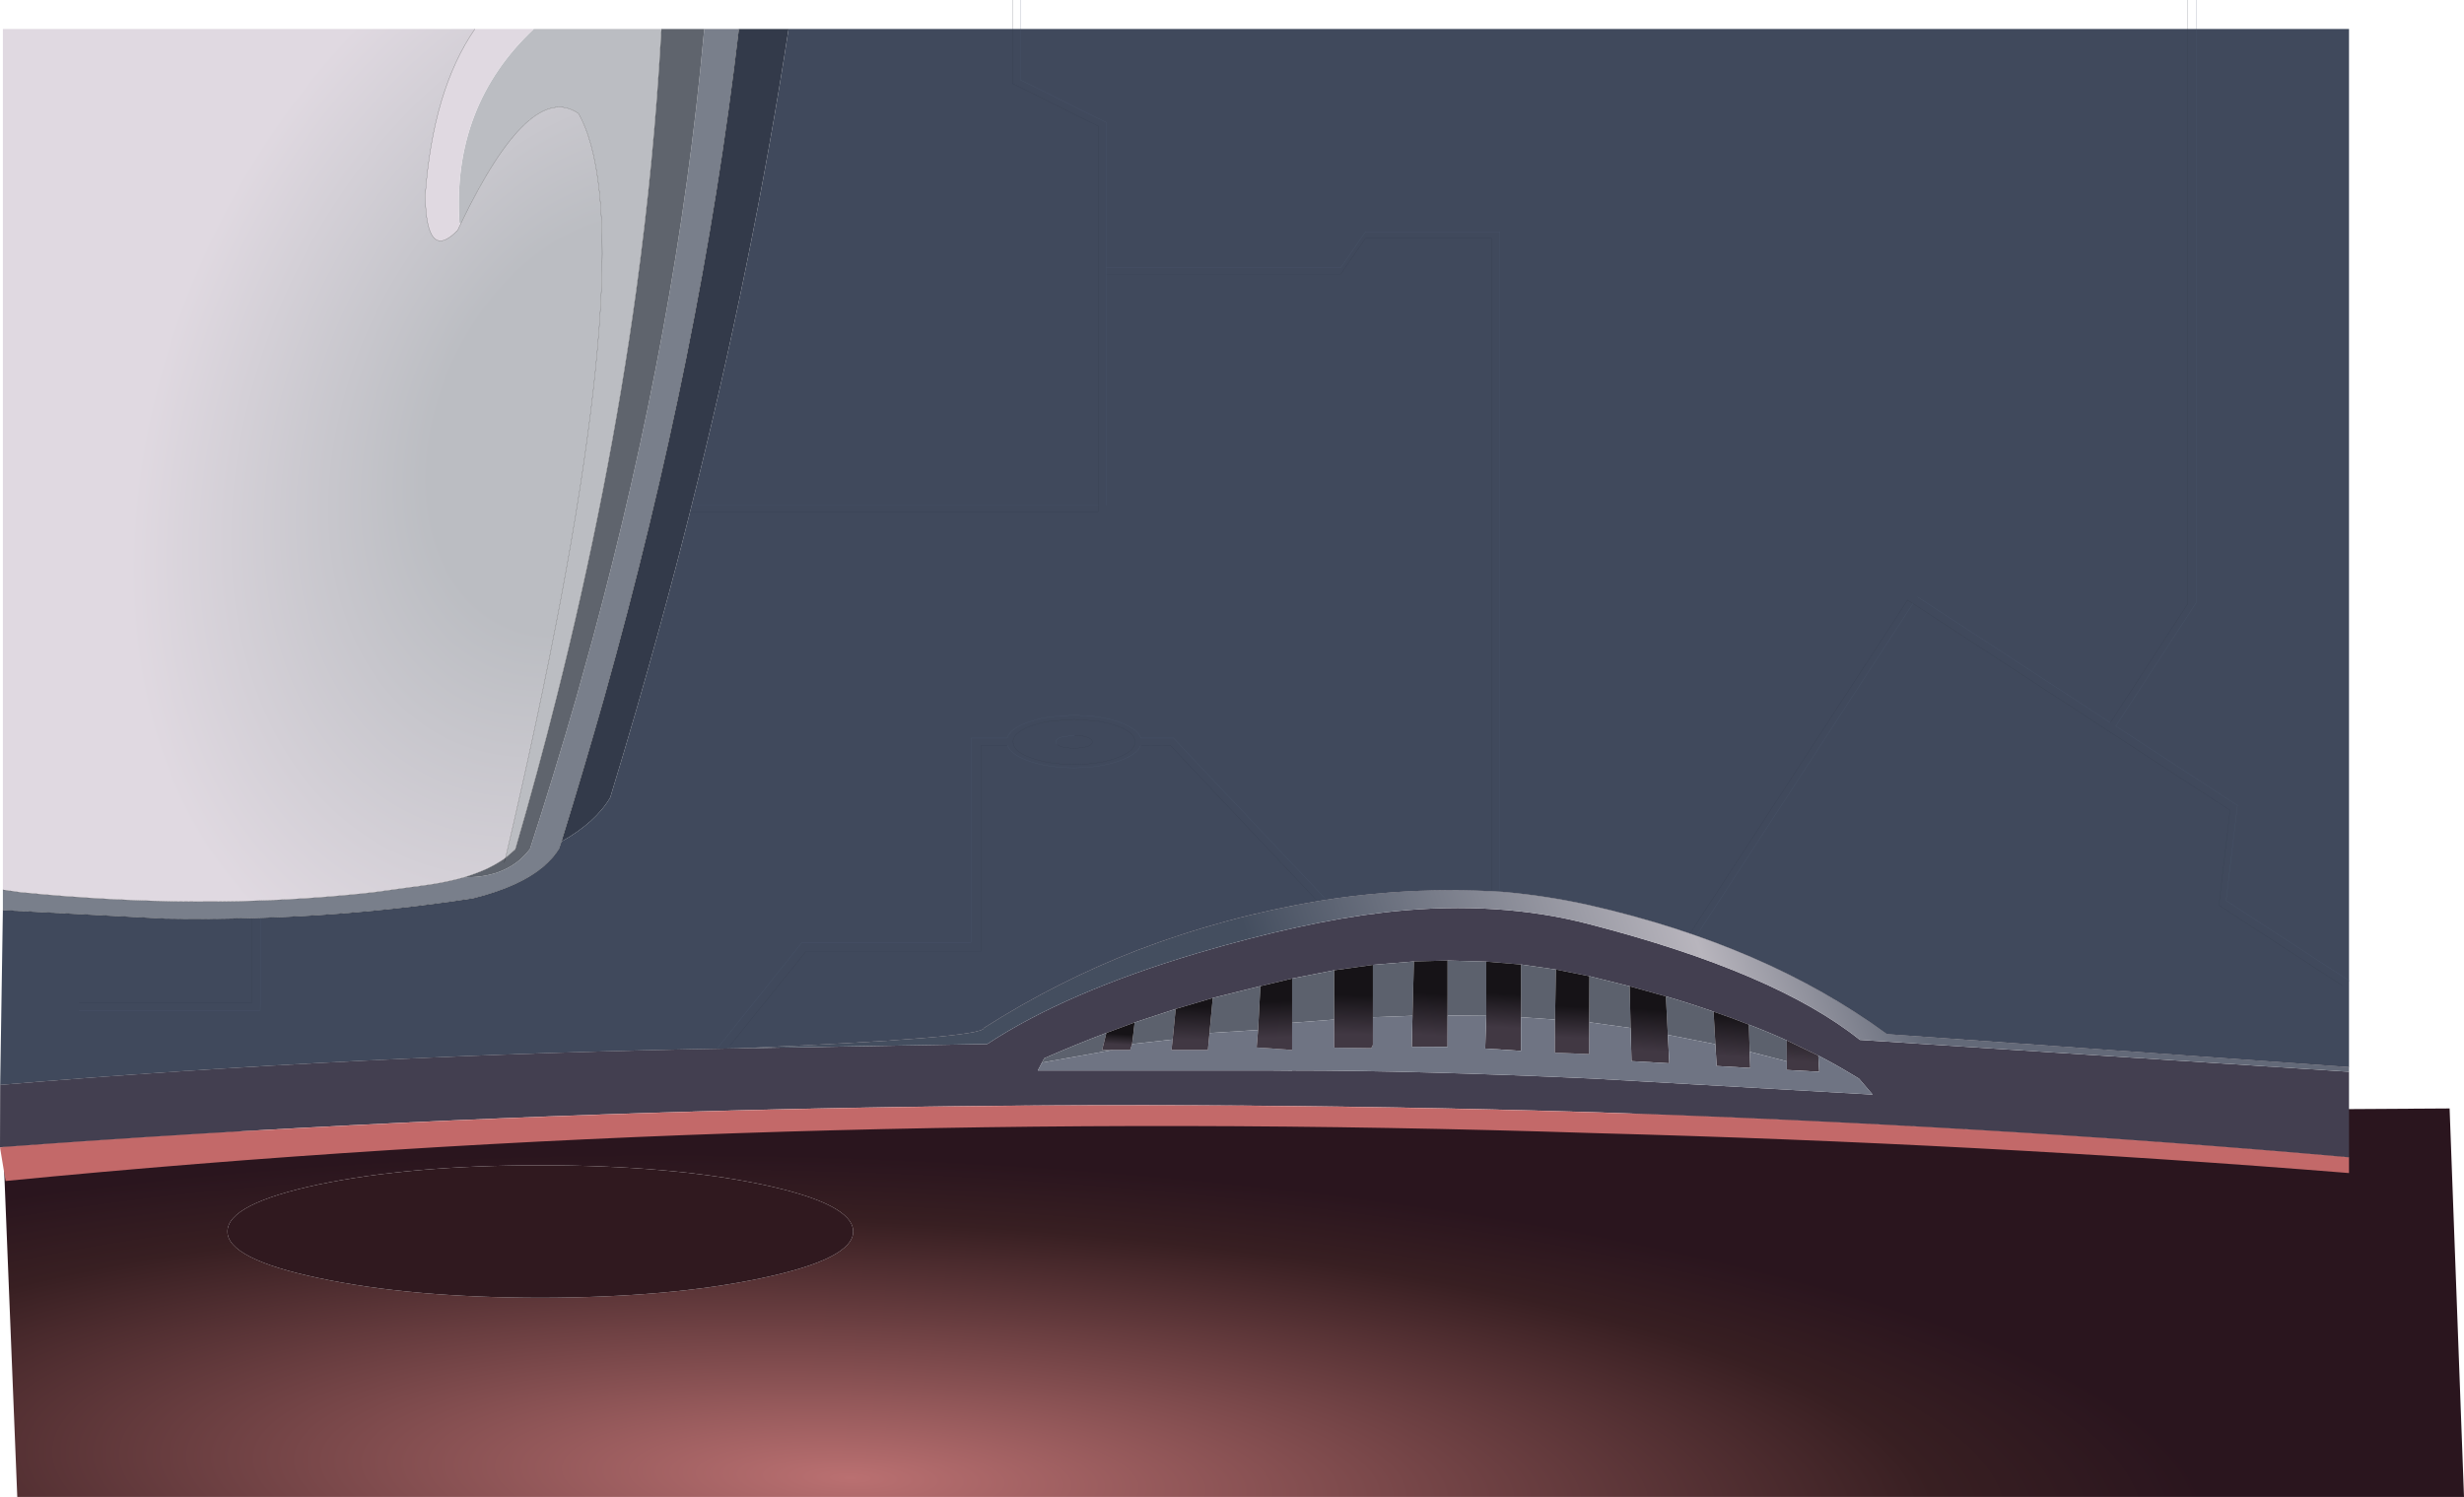
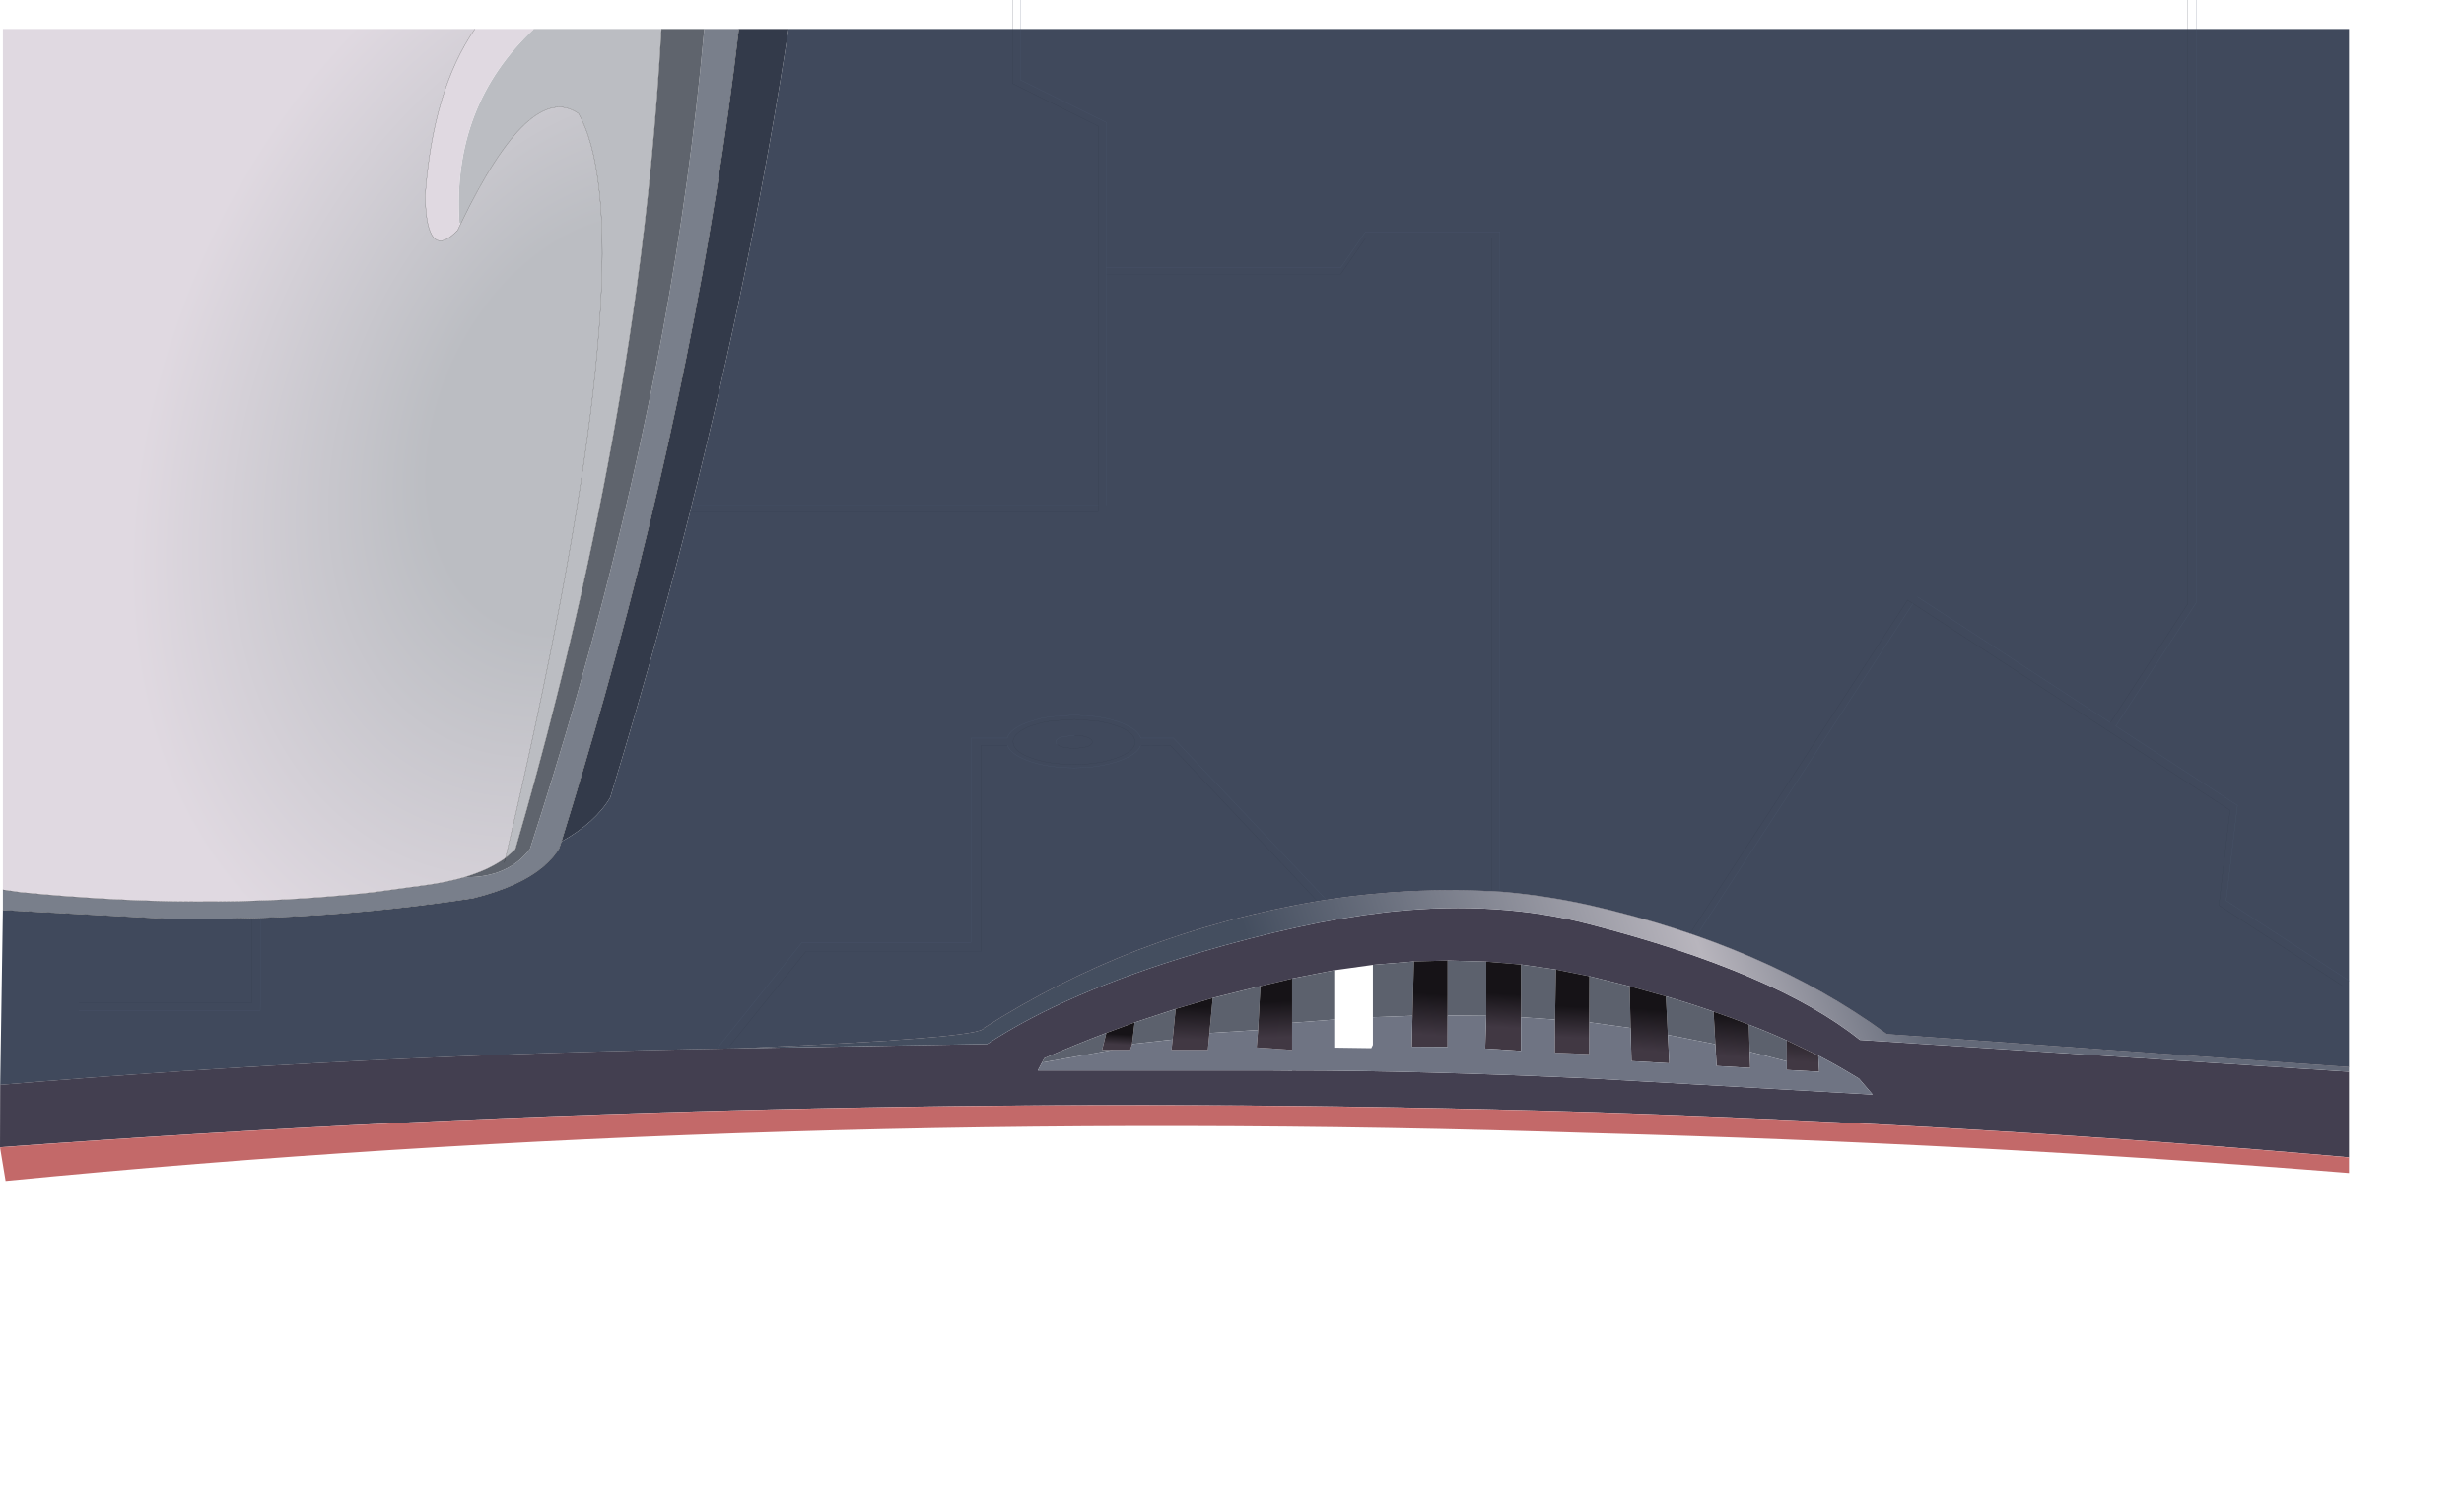
<svg xmlns="http://www.w3.org/2000/svg" height="415.95px" width="684.6px">
  <g transform="matrix(1.0, 0.0, 0.0, 1.0, 221.7, 201.6)">
-     <path d="M462.9 214.35 L-216.9 214.35 -220.9 114.7 Q-99.8 109.5 458.9 106.4 L462.9 214.35 M-133.05 127.5 Q-158.55 132.9 -158.5 140.6 -158.55 148.2 -133.05 153.55 -107.6 158.95 -71.6 159.0 -35.6 158.95 -10.1 153.55 15.35 148.2 15.35 140.6 15.35 132.9 -10.1 127.5 -35.6 122.2 -71.6 122.2 -107.6 122.2 -133.05 127.5" fill="url(#gradient0)" fill-rule="evenodd" stroke="none" />
-     <path d="M-133.05 127.5 Q-107.6 122.2 -71.6 122.2 -35.6 122.2 -10.1 127.5 15.35 132.9 15.35 140.6 15.35 148.2 -10.1 153.55 -35.6 158.95 -71.6 159.0 -107.6 158.95 -133.05 153.55 -158.55 148.2 -158.5 140.6 -158.55 132.9 -133.05 127.5" fill="#30191f" fill-rule="evenodd" stroke="none" />
    <path d="M430.95 96.2 L430.95 120.0 Q331.25 111.15 220.9 107.45 0.4 100.75 -221.7 117.2 L-221.65 99.85 Q-121.7 91.45 -16.65 89.7 L52.6 88.5 Q74.4 74.15 110.95 63.25 140.45 54.55 162.75 51.95 L165.4 51.65 Q194.8 48.65 219.9 55.2 271.6 68.6 295.05 87.35 L430.95 96.2 M264.2 83.1 Q259.45 81.2 254.4 79.5 248.0 77.25 241.15 75.25 L231.1 72.45 219.9 69.65 210.6 67.8 200.9 66.4 191.25 65.6 180.5 65.3 171.15 65.55 159.75 66.5 149.0 68.0 137.3 70.3 128.55 72.4 128.8 72.35 128.7 72.35 128.55 72.4 128.5 72.4 115.25 75.7 104.95 78.75 93.55 82.5 85.7 85.4 Q77.1 88.65 68.45 92.45 L67.8 93.65 66.65 95.85 67.1 95.85 67.6 95.85 68.05 95.85 69.1 95.85 69.75 95.85 70.35 95.85 70.95 95.85 71.6 95.85 72.15 95.85 72.7 95.85 73.2 95.85 73.65 95.85 74.15 95.85 74.6 95.85 75.05 95.85 75.5 95.85 75.9 95.85 76.35 95.85 76.75 95.85 77.1 95.85 77.45 95.85 77.8 95.85 97.8 95.85 131.7 95.85 137.3 95.9 137.3 95.85 Q172.05 95.85 220.9 98.1 L298.6 102.55 294.8 98.1 292.45 96.7 Q288.15 94.1 283.5 91.7 L274.75 87.5 Q269.7 85.2 264.2 83.1" fill="#433f50" fill-rule="evenodd" stroke="none" />
    <path d="M264.45 90.65 L264.2 83.1 Q269.7 85.2 274.75 87.5 L274.75 93.3 264.45 90.65 M254.4 79.5 L254.9 88.55 241.7 85.95 241.15 75.25 Q248.0 77.25 254.4 79.5 M231.35 84.05 L219.85 82.45 219.9 69.65 231.1 72.45 231.35 84.05 M210.35 81.7 L200.9 81.05 200.9 66.4 210.6 67.8 210.35 81.7 M191.25 80.65 L180.5 80.55 180.5 65.3 191.25 65.6 191.25 80.65 M170.75 80.65 L159.75 81.05 159.75 66.5 171.15 65.55 170.75 80.65 M149.0 81.7 L137.3 82.6 137.3 70.3 149.0 68.0 149.0 81.7 M127.85 84.6 L114.35 85.45 115.25 75.7 128.5 72.4 127.85 84.6 M104.1 87.25 L92.85 88.5 93.55 82.5 104.95 78.75 104.1 87.25 M87.55 90.15 L67.85 93.65 67.8 93.65 68.45 92.45 Q77.1 88.65 85.7 85.4 L84.5 90.15 87.55 90.15" fill="#5c616d" fill-rule="evenodd" stroke="none" />
    <path d="M200.9 81.05 L200.9 90.4 190.95 89.75 191.25 80.65 191.25 65.6 200.9 66.4 200.9 81.05" fill="url(#gradient1)" fill-rule="evenodd" stroke="none" />
    <path d="M264.45 90.65 L264.6 95.15 255.25 94.6 254.9 88.55 254.4 79.5 Q259.45 81.2 264.2 83.1 L264.45 90.65 M241.7 85.95 L242.1 93.85 231.6 93.25 231.35 84.05 231.1 72.45 241.15 75.25 241.7 85.95 M180.5 80.55 L180.5 89.3 170.55 89.25 170.75 80.65 171.15 65.55 180.5 65.3 180.5 80.55 M283.5 91.7 L283.75 96.2 274.75 95.7 274.75 93.3 274.75 87.5 283.5 91.7" fill="url(#gradient2)" fill-rule="evenodd" stroke="none" />
    <path d="M254.9 88.55 L255.25 94.6 264.6 95.15 264.45 90.65 274.75 93.3 274.75 95.7 283.75 96.2 283.5 91.7 Q288.15 94.1 292.45 96.7 L294.8 98.1 298.6 102.55 220.9 98.1 Q172.05 95.85 137.3 95.85 L137.3 95.9 131.7 95.85 97.8 95.85 77.8 95.85 77.45 95.85 77.1 95.85 76.75 95.85 76.35 95.85 75.9 95.85 75.5 95.85 75.05 95.85 74.6 95.85 74.15 95.85 73.65 95.85 73.2 95.85 72.7 95.85 72.15 95.85 71.6 95.85 70.95 95.85 70.35 95.85 69.75 95.85 69.1 95.85 68.05 95.85 67.6 95.85 67.1 95.85 66.65 95.85 67.8 93.65 67.85 93.65 87.55 90.15 92.3 90.15 92.85 88.5 104.1 87.25 103.8 90.15 113.9 90.15 114.35 85.45 127.85 84.6 127.45 89.45 137.3 90.15 137.3 82.6 149.0 81.7 149.0 89.5 159.3 89.65 159.75 88.75 159.75 81.05 170.75 80.65 170.55 89.25 180.5 89.3 180.5 80.55 191.25 80.65 190.95 89.75 200.9 90.4 200.9 81.05 210.35 81.7 210.3 90.9 219.8 91.3 219.85 82.45 231.35 84.05 231.6 93.25 242.1 93.85 241.7 85.95 254.9 88.55" fill="#6f7483" fill-rule="evenodd" stroke="none" />
    <path d="M430.95 94.9 L430.95 96.2 295.05 87.35 Q271.6 68.6 219.9 55.2 194.8 48.65 165.4 51.65 L162.75 51.95 Q140.45 54.55 110.95 63.25 74.4 74.15 52.6 88.5 L-16.65 89.7 Q51.6 86.85 51.65 84.05 71.95 71.1 94.25 62.45 118.95 53.05 145.05 48.7 153.9 47.25 162.75 46.55 L165.0 46.35 Q180.35 45.25 195.75 46.2 207.95 47.25 219.85 49.9 268.9 61.0 302.55 85.75 L430.95 94.9" fill="url(#gradient3)" fill-rule="evenodd" stroke="none" />
    <path d="M219.85 82.45 L219.8 91.3 210.3 90.9 210.35 81.7 210.6 67.8 219.9 69.65 219.85 82.45" fill="url(#gradient4)" fill-rule="evenodd" stroke="none" />
    <path d="M-2.6 -193.55 L430.95 -193.55 430.95 94.9 302.55 85.75 Q268.9 61.0 219.85 49.9 207.95 47.25 195.75 46.2 180.35 45.25 165.0 46.35 L162.75 46.55 Q153.9 47.25 145.05 48.7 118.95 53.05 94.25 62.45 71.95 71.1 51.65 84.05 51.6 86.85 -16.65 89.7 -121.7 91.45 -221.65 99.85 L-220.9 51.3 -175.9 53.65 Q-154.15 54.0 -133.4 52.7 -111.25 51.25 -90.2 48.0 -77.15 44.75 -70.5 39.0 -67.95 36.8 -66.35 34.2 L-65.7 32.25 Q-56.2 26.9 -52.15 20.0 -44.7 -4.35 -38.15 -28.3 -33.85 -43.95 -29.95 -59.45 -12.6 -128.2 -2.6 -193.55" fill="#40495c" fill-rule="evenodd" stroke="none" />
    <path d="M430.95 120.0 L430.95 124.35 Q328.75 116.1 221.15 113.25 -7.8 105.8 -220.15 126.55 L-221.7 117.2 Q0.4 100.75 220.9 107.45 331.25 111.15 430.95 120.0" fill="#c36969" fill-rule="evenodd" stroke="none" />
    <path d="M92.85 88.5 L92.3 90.15 87.55 90.15 84.5 90.15 85.7 85.4 93.55 82.5 92.85 88.5" fill="url(#gradient5)" fill-rule="evenodd" stroke="none" />
    <path d="M114.35 85.45 L113.9 90.15 103.8 90.15 104.1 87.25 104.95 78.75 115.25 75.7 114.35 85.45" fill="url(#gradient6)" fill-rule="evenodd" stroke="none" />
-     <path d="M159.75 81.05 L159.75 88.75 159.3 89.65 149.0 89.5 149.0 81.7 149.0 68.0 159.75 66.5 159.75 81.05" fill="url(#gradient7)" fill-rule="evenodd" stroke="none" />
    <path d="M137.3 82.6 L137.3 90.15 127.45 89.45 127.85 84.6 128.5 72.4 128.55 72.4 137.3 70.3 137.3 82.6" fill="url(#gradient8)" fill-rule="evenodd" stroke="none" />
    <path d="M128.5 72.4 L128.55 72.4 128.7 72.35 128.8 72.35 128.55 72.4 128.5 72.4" fill="#413843" fill-rule="evenodd" stroke="none" />
    <path d="M-16.4 -193.55 L-2.6 -193.55 Q-12.6 -128.2 -29.95 -59.45 -33.85 -43.95 -38.15 -28.3 -44.7 -4.35 -52.15 20.0 -56.2 26.9 -65.7 32.25 -59.45 12.05 -53.8 -7.85 -26.9 -103.7 -16.4 -193.55" fill="#333a4a" fill-rule="evenodd" stroke="none" />
    <path d="M-220.9 51.3 L-220.9 45.65 -215.95 46.35 Q-191.0 48.8 -167.5 48.95 -141.85 49.05 -117.9 46.35 L-102.2 44.2 Q-97.0 43.4 -92.65 42.15 -83.4 42.3 -77.5 37.5 -75.85 36.1 -74.45 34.3 -67.55 13.05 -61.55 -7.85 L-57.1 -23.85 Q-33.5 -111.05 -26.15 -192.25 L-26.0 -193.55 -16.4 -193.55 Q-26.9 -103.7 -53.8 -7.85 -59.45 12.05 -65.7 32.25 L-66.35 34.2 Q-67.95 36.8 -70.5 39.0 -77.15 44.75 -90.2 48.0 -111.25 51.25 -133.4 52.7 -154.15 54.0 -175.9 53.65 L-220.9 51.3" fill="#797f8b" fill-rule="evenodd" stroke="none" />
    <path d="M-37.9 -193.55 L-26.0 -193.55 -26.15 -192.25 Q-33.5 -111.05 -57.1 -23.85 L-61.55 -7.85 Q-67.55 13.05 -74.45 34.3 -75.85 36.1 -77.5 37.5 -83.4 42.3 -92.65 42.15 -89.3 41.1 -86.5 39.85 -83.6 38.45 -81.25 36.8 L-78.5 34.4 -78.45 34.35 -78.5 34.35 Q-72.3 13.1 -67.05 -7.85 -52.5 -65.7 -44.9 -120.95 -39.95 -157.1 -38.0 -192.15 L-37.9 -193.55 M-81.6 38.1 L-81.25 36.8 -81.6 38.1" fill="#5f646d" fill-rule="evenodd" stroke="none" />
    <path d="M-73.4 -193.55 L-37.9 -193.55 -38.0 -192.15 Q-39.95 -157.1 -44.9 -120.95 -52.5 -65.7 -67.05 -7.85 -72.3 13.1 -78.5 34.35 L-78.5 34.4 -81.25 36.8 Q-44.05 -121.7 -58.35 -164.1 -59.5 -167.45 -60.95 -170.05 -74.4 -179.45 -93.65 -139.5 L-94.05 -139.65 Q-96.15 -172.15 -73.4 -193.55" fill="#bbbdc2" fill-rule="evenodd" stroke="none" />
    <path d="M-89.75 -193.55 L-73.4 -193.55 Q-96.15 -172.15 -94.05 -139.65 L-93.65 -139.5 -94.55 -137.6 Q-103.25 -128.65 -103.55 -147.25 -101.45 -176.6 -89.75 -193.55" fill="#e0d9e1" fill-rule="evenodd" stroke="none" />
    <path d="M-220.9 45.65 L-220.9 -193.55 -89.75 -193.55 Q-101.45 -176.6 -103.55 -147.25 -103.25 -128.65 -94.55 -137.6 L-93.65 -139.5 Q-74.4 -179.45 -60.95 -170.05 -59.5 -167.45 -58.35 -164.1 -44.05 -121.7 -81.25 36.8 -83.6 38.45 -86.5 39.85 -89.3 41.1 -92.65 42.15 -97.0 43.4 -102.2 44.2 L-117.9 46.35 Q-141.85 49.05 -167.5 48.95 -191.0 48.8 -215.95 46.35 L-220.9 45.65" fill="url(#gradient9)" fill-rule="evenodd" stroke="none" />
    <path d="M430.95 94.9 L302.55 85.75 Q268.9 61.0 219.85 49.9 207.95 47.25 195.75 46.2 180.35 45.25 165.0 46.35 L162.75 46.55 Q153.9 47.25 145.05 48.7 118.95 53.05 94.25 62.45 71.95 71.1 51.65 84.05 51.6 86.85 -16.65 89.7 -121.7 91.45 -221.65 99.85" fill="none" stroke="#413944" stroke-linecap="round" stroke-linejoin="round" stroke-width="0.05" />
    <path d="M-221.7 117.2 Q0.4 100.75 220.9 107.45 331.25 111.15 430.95 120.0" fill="none" stroke="#e0a3a3" stroke-linecap="round" stroke-linejoin="round" stroke-width="0.05" />
    <path d="M-16.4 -193.55 Q-26.9 -103.7 -53.8 -7.85 -59.45 12.05 -65.7 32.25 L-66.35 34.2 Q-67.95 36.8 -70.5 39.0 -77.15 44.75 -90.2 48.0 -111.25 51.25 -133.4 52.7 -154.15 54.0 -175.9 53.65 L-220.9 51.3 M-37.9 -193.55 L-38.0 -192.15 Q-39.95 -157.1 -44.9 -120.95 -52.5 -65.7 -67.05 -7.85 -72.3 13.1 -78.5 34.35 M-78.45 34.35 L-78.5 34.4 -81.25 36.8 -81.6 38.1 M-93.65 -139.5 Q-74.4 -179.45 -60.95 -170.05 -59.5 -167.45 -58.35 -164.1 -44.05 -121.7 -81.25 36.8 -83.6 38.45 -86.5 39.85 -89.3 41.1 -92.65 42.15 -97.0 43.4 -102.2 44.2 L-117.9 46.35 Q-141.85 49.05 -167.5 48.95 -191.0 48.8 -215.95 46.35 L-220.9 45.65 M-89.75 -193.55 Q-101.45 -176.6 -103.55 -147.25 -103.25 -128.65 -94.55 -137.6 L-93.65 -139.5" fill="none" stroke="#171717" stroke-linecap="round" stroke-linejoin="round" stroke-width="0.05" />
    <path d="M70.2 -1.25 L76.7 -1.7 76.85 -1.7 83.2 -1.25 86.05 -0.65 88.65 0.1 90.45 0.85 Q92.8 2.05 93.45 3.5 L93.65 4.55 93.5 5.5 Q92.7 7.5 88.65 8.95 84.95 10.35 80.1 10.7 L76.7 10.8 Q69.7 10.8 64.7 8.95 60.7 7.5 59.95 5.5 L59.75 4.55 Q59.75 4.0 60.0 3.5 60.6 2.05 62.95 0.9 63.7 0.45 64.7 0.1 L67.55 -0.75 70.2 -1.25 M-30.15 -59.45 L83.45 -59.45 83.45 -61.25 83.45 -166.55 59.6 -178.4 59.6 -201.6 M247.85 57.8 L308.3 -34.85 309.8 -33.9 397.9 23.55 394.8 49.95 429.05 72.25 M386.2 -201.6 L386.2 -33.9 364.65 -0.8 M76.85 2.7 Q78.85 2.7 80.3 3.25 81.5 3.65 81.75 4.25 L81.8 4.5 81.8 4.6 81.75 4.85 Q81.5 5.45 80.3 5.9 L76.7 6.45 73.1 5.9 71.95 5.25 M58.2 5.5 L50.9 5.5 50.9 62.8 2.2 62.8 -18.95 89.0 M95.2 5.55 L103.45 5.5 144.2 48.65 M-151.8 53.6 L-151.8 77.1 -199.75 77.1" fill="none" stroke="#333a4a" stroke-linecap="round" stroke-linejoin="round" stroke-width="0.05" />
    <path d="M-22.3 89.55 L1.15 60.25 48.1 60.25 48.1 3.5 58.15 3.5 58.25 3.2 Q59.0 1.3 62.25 -0.25 L62.35 -0.3 63.45 -0.75 64.3 -1.05 67.2 -1.9 67.55 -2.0 70.2 -2.45 76.7 -2.9 76.85 -2.9 83.2 -2.45 83.35 -2.4 83.45 -2.4 86.3 -1.85 89.05 -1.05 89.85 -0.75 91.0 -0.25 91.1 -0.2 Q94.35 1.3 95.15 3.2 L95.25 3.5 104.35 3.5 146.7 48.3 M83.45 -61.25 L-29.5 -61.25 M85.7 -61.25 L85.7 -167.55 61.8 -179.4 61.8 -201.6 M364.65 -0.8 L311.05 -35.75 M366.15 0.15 L399.95 22.2 396.8 48.65 431.05 70.95 M71.95 5.25 L71.7 4.85 71.65 4.6 71.65 4.5 71.7 4.25 Q71.95 3.65 73.1 3.25 L76.7 2.7 76.85 2.7 M95.2 5.55 Q94.35 7.85 89.85 9.6 L89.0 9.9 88.95 9.95 Q85.05 11.25 80.15 11.65 L76.7 11.75 Q69.6 11.7 64.4 9.95 L64.35 9.9 63.45 9.6 Q59.05 7.85 58.2 5.5 M309.8 -33.9 L249.65 58.4" fill="none" stroke="#4e5b72" stroke-linecap="round" stroke-linejoin="round" stroke-width="0.05" />
    <path d="M-149.2 53.4 L-149.4 79.2 -199.75 79.2" fill="none" stroke="#4e5b72" stroke-linecap="round" stroke-linejoin="round" stroke-width="0.05" />
    <path d="M388.45 -201.6 L388.45 -34.05 366.15 0.15" fill="none" stroke="#4e5b72" stroke-linecap="round" stroke-linejoin="round" stroke-width="0.05" />
    <path d="M85.7 -127.2 L150.8 -127.2 157.7 -137.2 195.0 -137.2 195.0 45.55" fill="none" stroke="#4e5b72" stroke-linecap="round" stroke-linejoin="round" stroke-width="0.05" />
    <path d="M192.75 45.75 L192.75 -135.4 157.7 -135.4 150.8 -125.4 85.7 -125.4" fill="none" stroke="#333a4a" stroke-linecap="round" stroke-linejoin="round" stroke-width="0.05" />
  </g>
  <defs>
    <radialGradient cx="0" cy="0" gradientTransform="matrix(0.004, -0.122, 0.516, 0.018, 14.55, 209.1)" gradientUnits="userSpaceOnUse" id="gradient0" r="819.2" spreadMethod="pad">
      <stop offset="0.0" stop-color="#ba7071" />
      <stop offset="0.714" stop-color="#381f22" />
      <stop offset="0.894" stop-color="#2a151e" />
    </radialGradient>
    <linearGradient gradientTransform="matrix(8.0E-4, -0.013, 0.007, 4.0E-4, 196.35, 73.25)" gradientUnits="userSpaceOnUse" id="gradient1" spreadMethod="pad" x1="-819.2" x2="819.2">
      <stop offset="0.0" stop-color="#413843" />
      <stop offset="0.439" stop-color="#161317" />
    </linearGradient>
    <linearGradient gradientTransform="matrix(0.001, -0.016, 0.007, 5.0E-4, 176.15, 72.95)" gradientUnits="userSpaceOnUse" id="gradient2" spreadMethod="pad" x1="-819.2" x2="819.2">
      <stop offset="0.0" stop-color="#413843" />
      <stop offset="0.439" stop-color="#161317" />
    </linearGradient>
    <linearGradient gradientTransform="matrix(-0.098, 0.034, -0.012, -0.035, 211.65, 50.2)" gradientUnits="userSpaceOnUse" id="gradient3" spreadMethod="pad" x1="-819.2" x2="819.2">
      <stop offset="0.0" stop-color="#636978" />
      <stop offset="0.306" stop-color="#b8b5bd" />
      <stop offset="1.0" stop-color="#444e5f" />
    </linearGradient>
    <linearGradient gradientTransform="matrix(4.0E-4, -0.012, 0.006, 2.0E-4, 215.5, 76.9)" gradientUnits="userSpaceOnUse" id="gradient4" spreadMethod="pad" x1="-819.2" x2="819.2">
      <stop offset="0.0" stop-color="#413843" />
      <stop offset="0.439" stop-color="#161317" />
    </linearGradient>
    <linearGradient gradientTransform="matrix(3.0E-4, -0.004, 0.005, 3.0E-4, 89.1, 85.35)" gradientUnits="userSpaceOnUse" id="gradient5" spreadMethod="pad" x1="-819.2" x2="819.2">
      <stop offset="0.0" stop-color="#413843" />
      <stop offset="0.439" stop-color="#161317" />
    </linearGradient>
    <linearGradient gradientTransform="matrix(4.0E-4, -0.013, 0.007, 2.0E-4, 109.7, 76.8)" gradientUnits="userSpaceOnUse" id="gradient6" spreadMethod="pad" x1="-819.2" x2="819.2">
      <stop offset="0.0" stop-color="#413843" />
      <stop offset="0.439" stop-color="#161317" />
    </linearGradient>
    <linearGradient gradientTransform="matrix(4.0E-4, -0.015, 0.007, 2.0E-4, 154.45, 73.5)" gradientUnits="userSpaceOnUse" id="gradient7" spreadMethod="pad" x1="-819.2" x2="819.2">
      <stop offset="0.0" stop-color="#413843" />
      <stop offset="0.439" stop-color="#161317" />
    </linearGradient>
    <linearGradient gradientTransform="matrix(-4.0E-4, -0.014, 0.006, -2.0E-4, 132.2, 75.3)" gradientUnits="userSpaceOnUse" id="gradient8" spreadMethod="pad" x1="-819.2" x2="819.2">
      <stop offset="0.0" stop-color="#413843" />
      <stop offset="0.439" stop-color="#161317" />
    </linearGradient>
    <radialGradient cx="0" cy="0" gradientTransform="matrix(0.287, 0.134, -0.187, 0.4, -55.9, -83.1)" gradientUnits="userSpaceOnUse" id="gradient9" r="819.2" spreadMethod="pad">
      <stop offset="0.165" stop-color="#bbbdc2" />
      <stop offset="0.463" stop-color="#e0d9e1" />
    </radialGradient>
  </defs>
</svg>